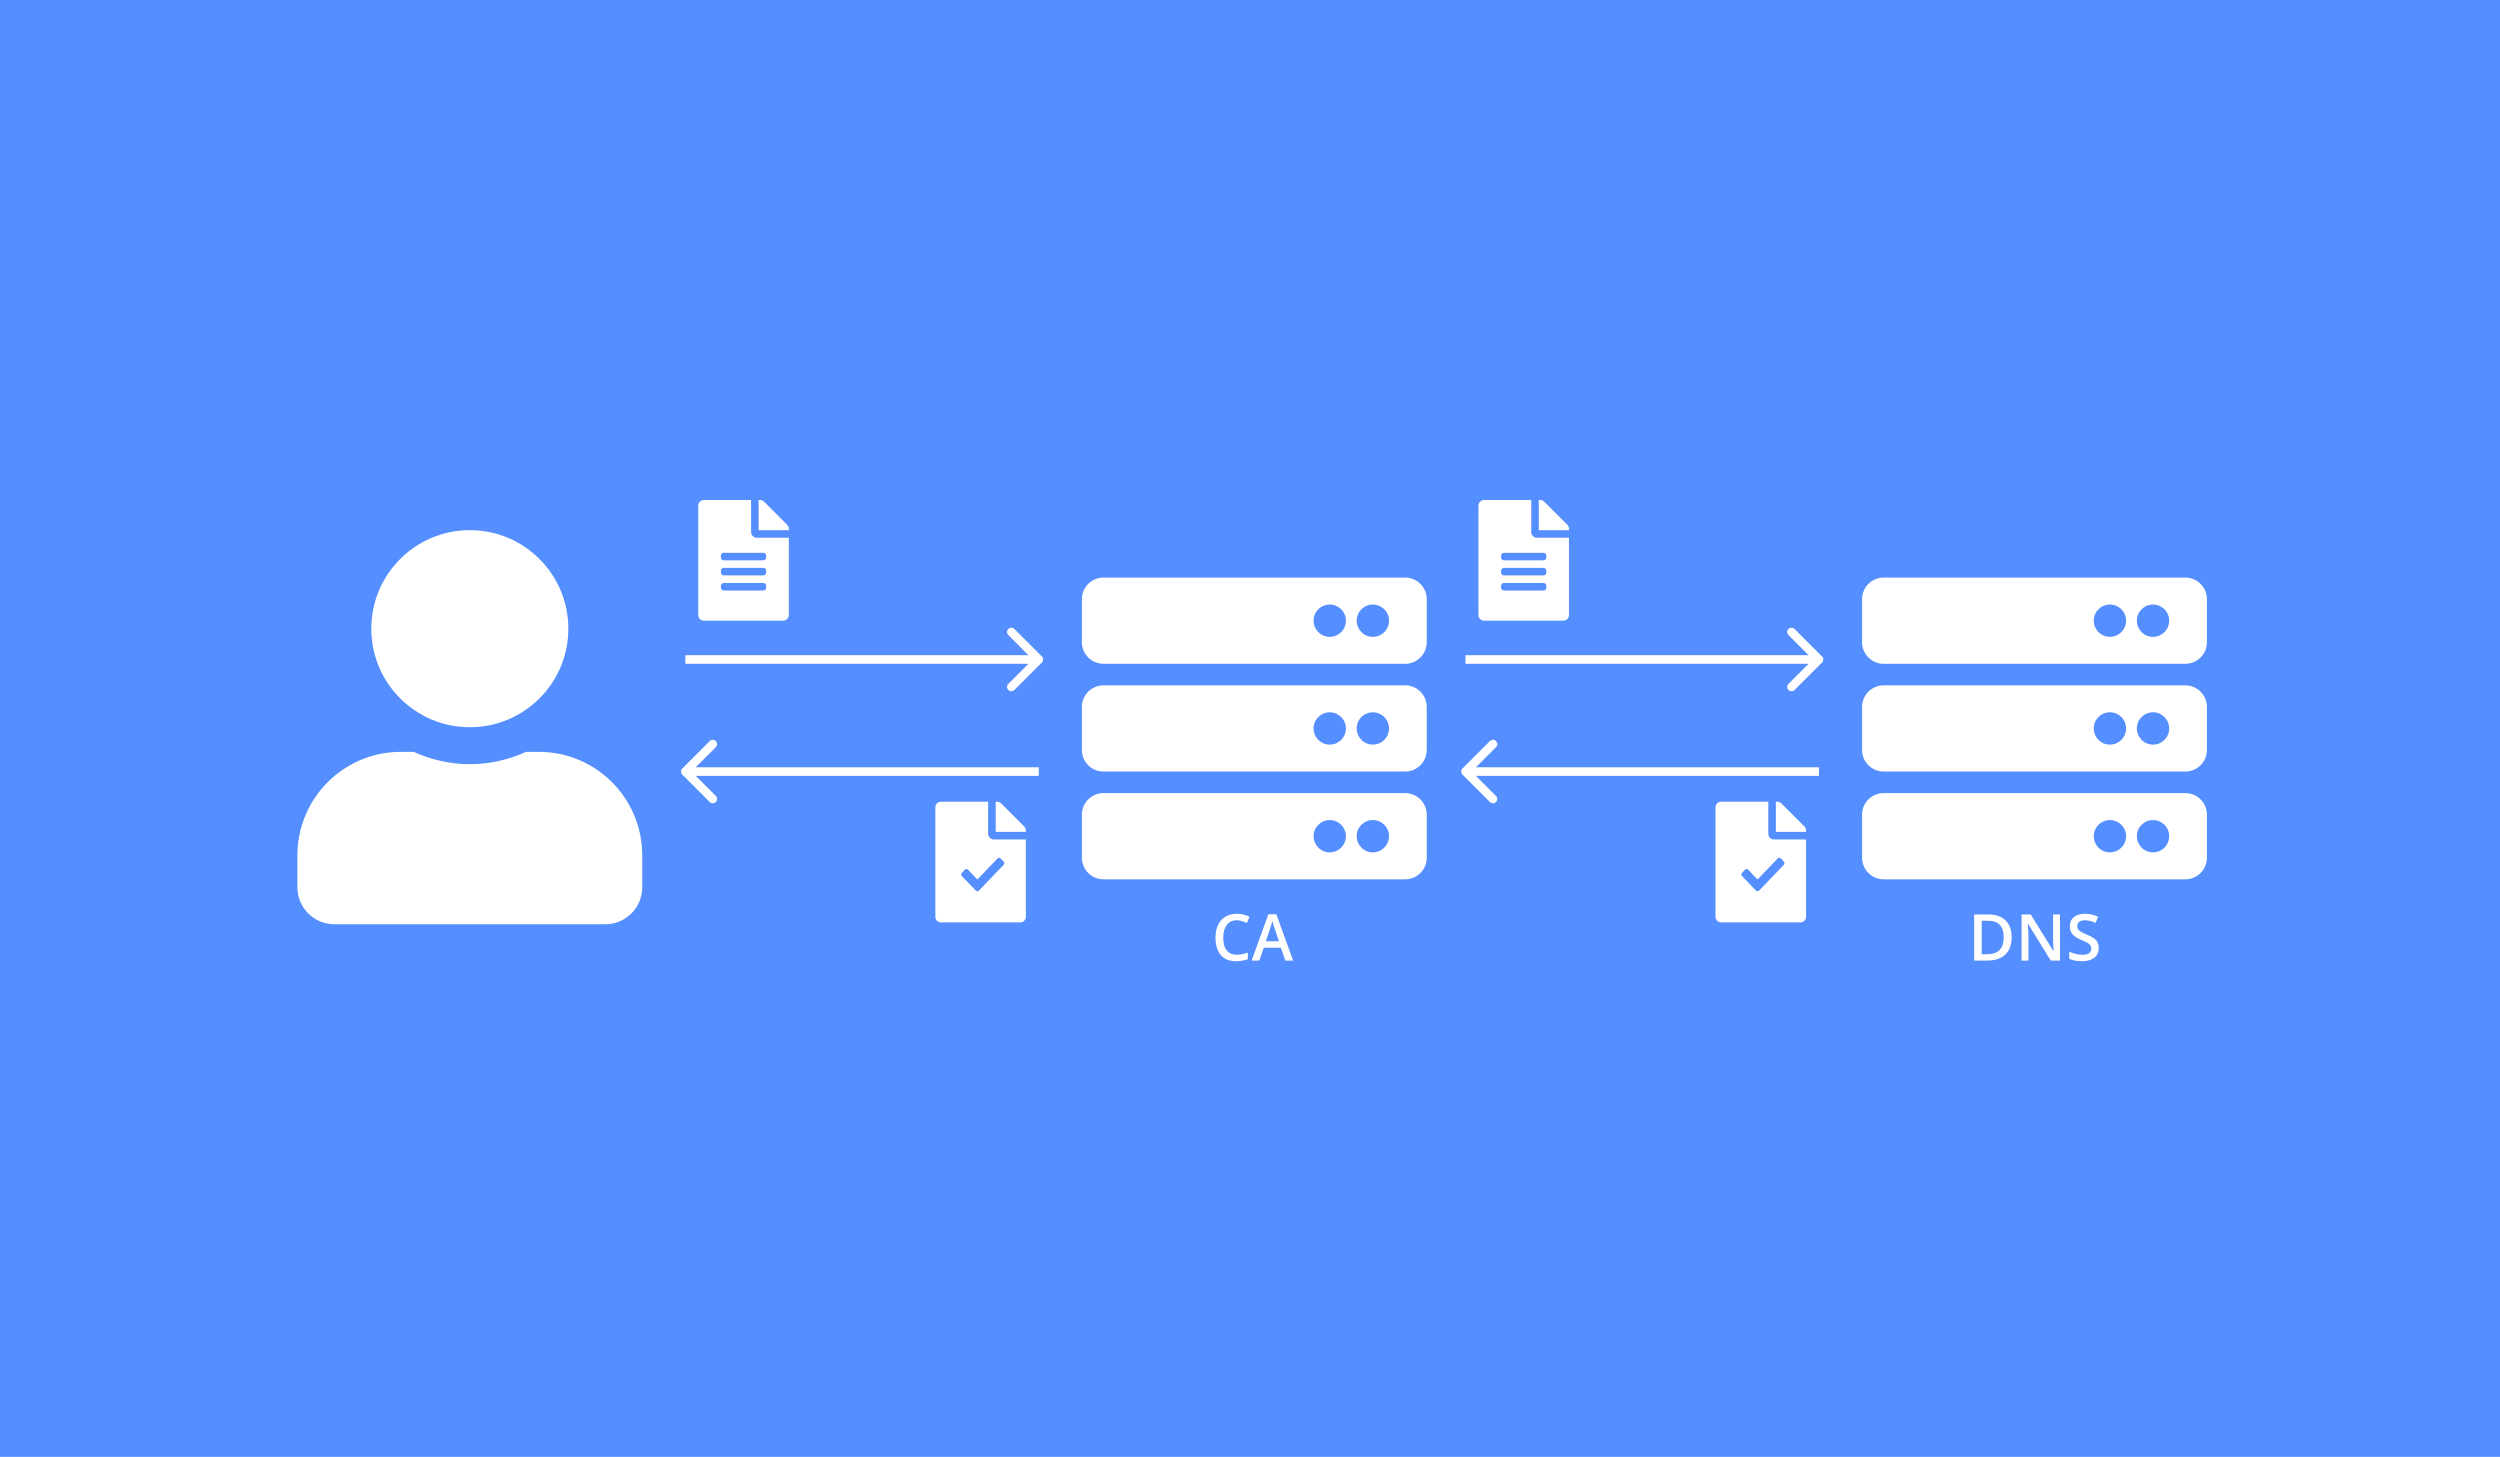
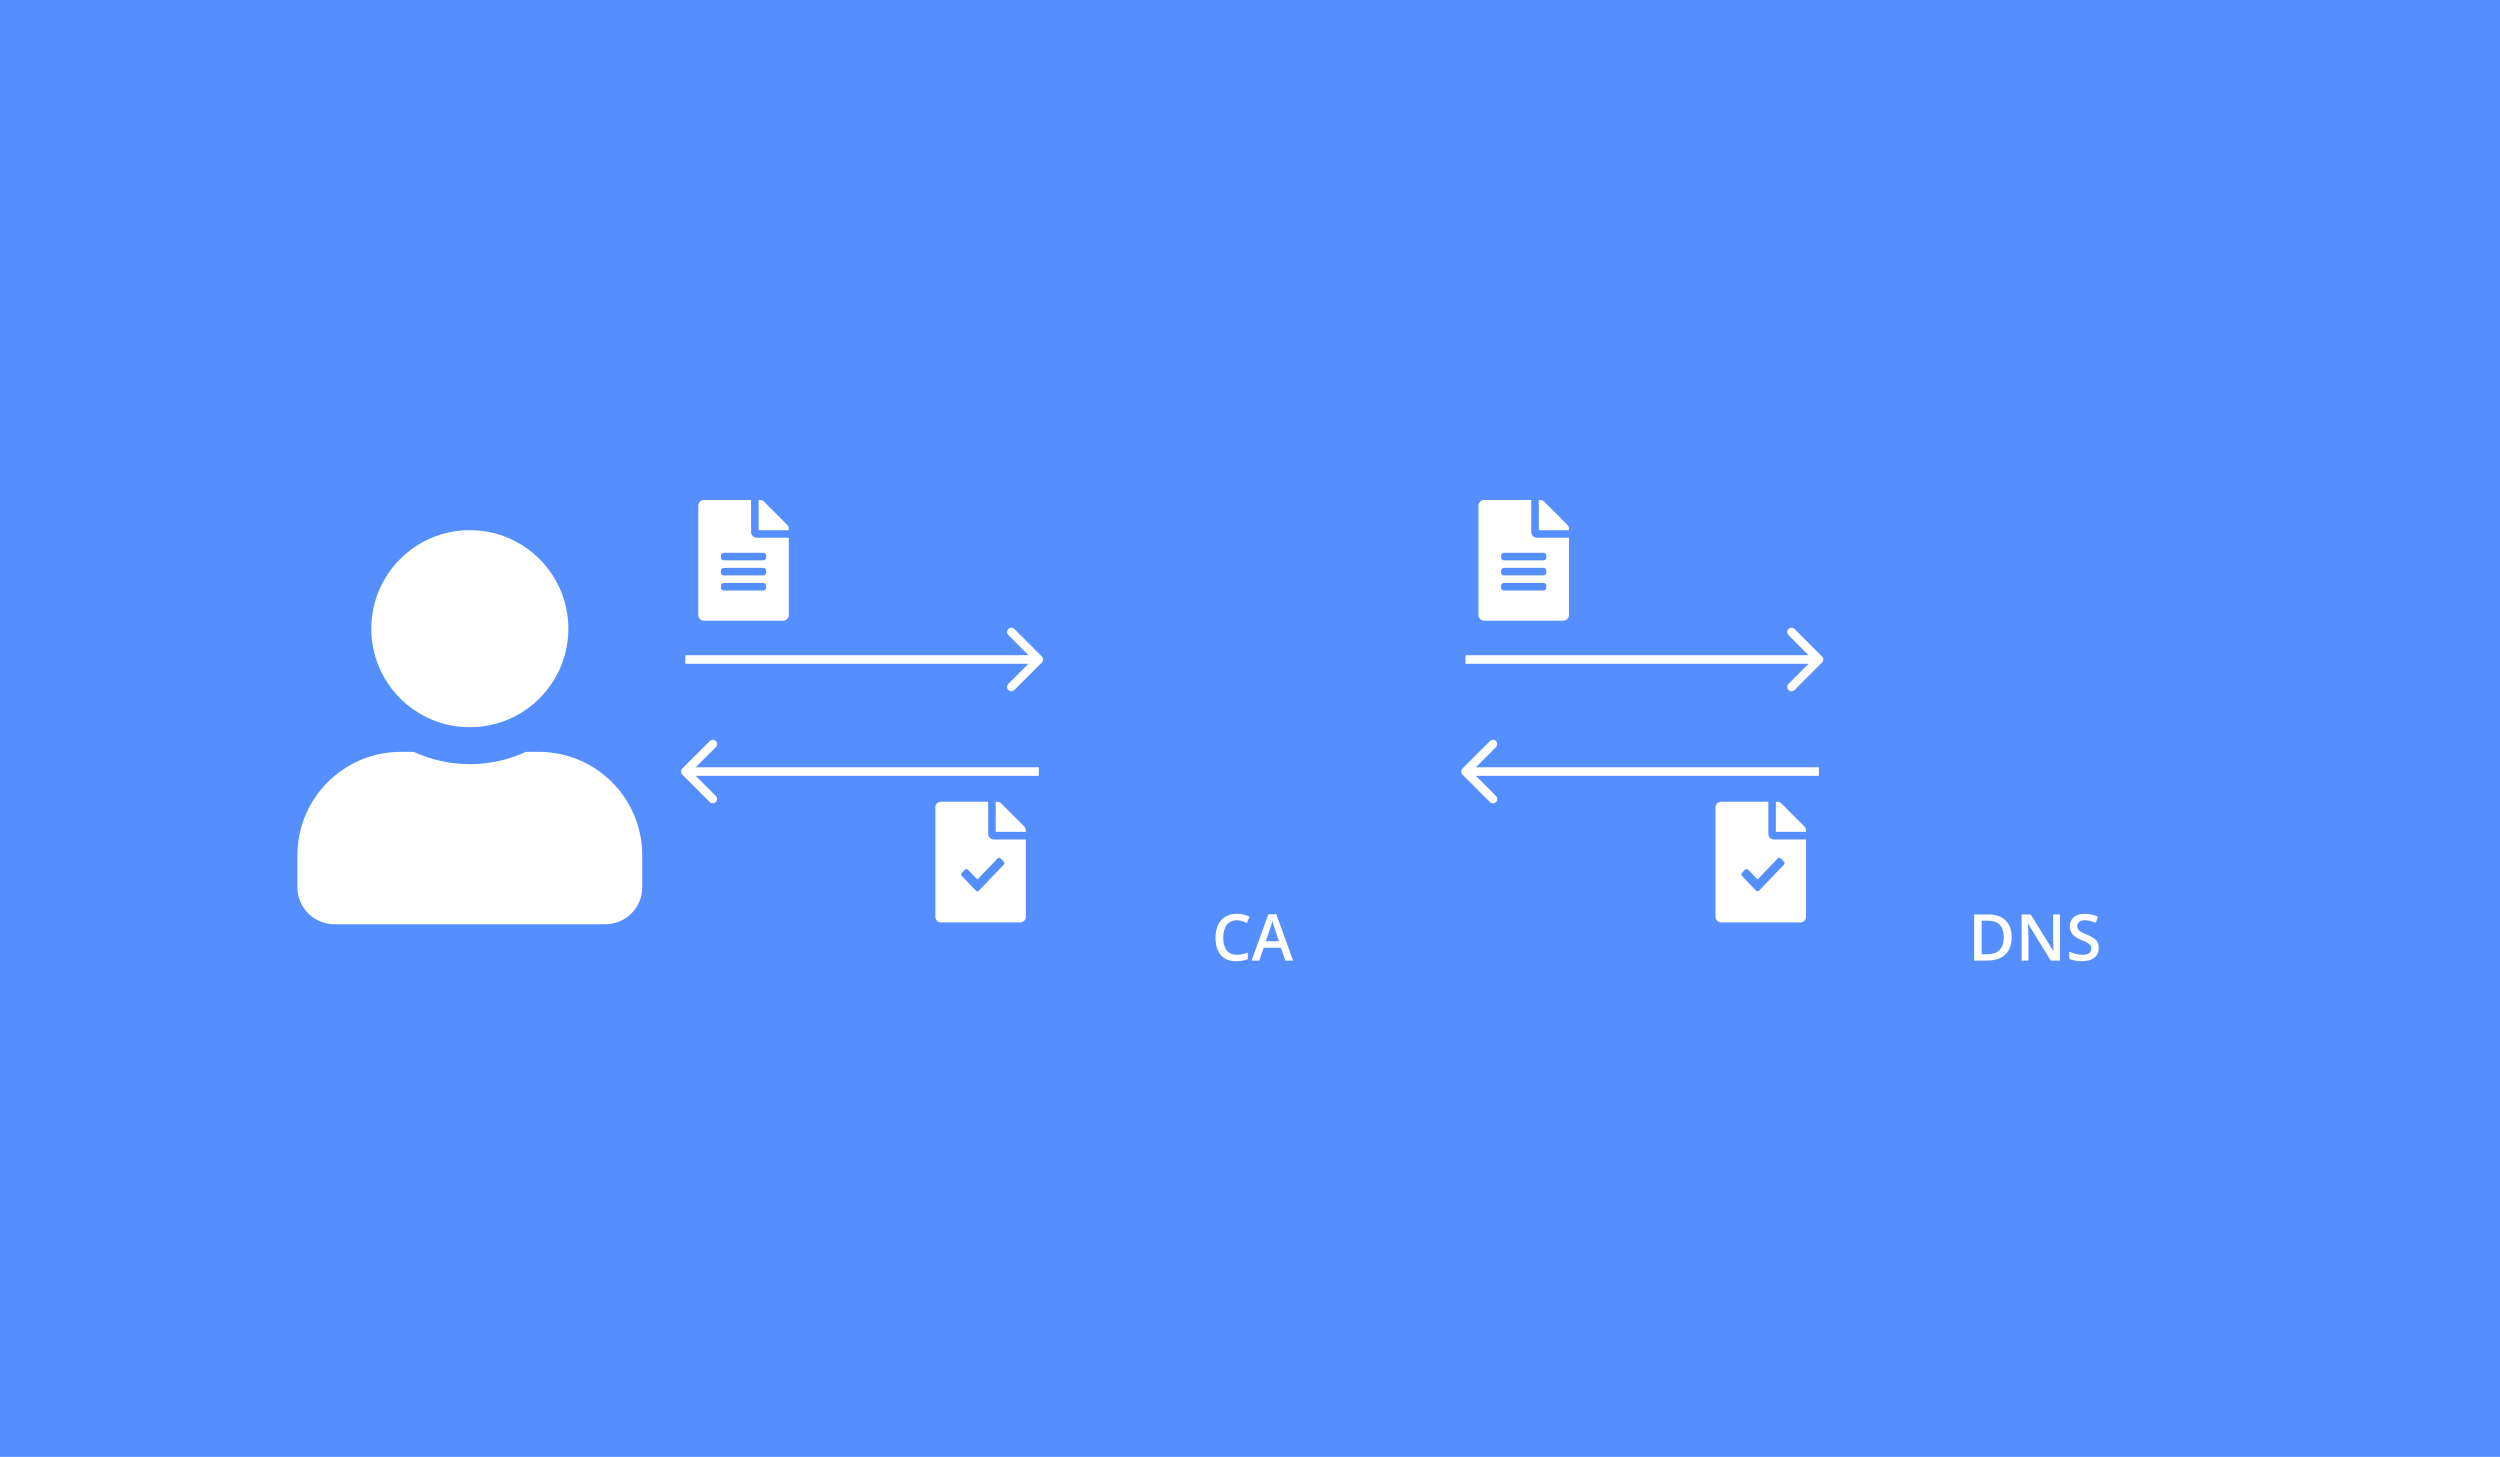
<svg xmlns="http://www.w3.org/2000/svg" width="580" height="338" viewBox="0 0 580 338" fill="none">
  <rect width="580" height="338" fill="#558eff" />
  <path d="M286.936 213.5C285.959 213.5 285.191 213.857 284.631 214.569 284.072 215.281 283.792 216.264 283.792 217.518 283.792 218.831 284.06 219.824 284.596 220.497 285.136 221.17 285.916 221.507 286.936 221.507 287.377 221.507 287.803 221.463 288.216 221.375 288.628 221.283 289.057 221.165 289.503 221.024v1.5C288.687 222.841 287.763 223 286.729 223 285.207 223 284.039 222.527 283.223 221.58 282.408 220.629 282 219.27 282 217.504 282 216.391 282.197 215.418 282.59 214.583 282.989 213.749 283.562 213.11 284.311 212.666 285.06 212.222 285.94 212 286.95 212 288.012 212 288.993 212.229 289.894 212.688L289.282 214.144C288.932 213.974 288.559 213.825 288.166 213.698 287.777 213.566 287.367 213.5 286.936 213.5z" fill="#fff" />
  <path d="M298.194 222.854 297.155 219.882H293.18L292.163 222.854H290.371L294.261 212.11H296.11L3e2 222.854H298.194zM296.707 218.375 295.733 215.462C295.662 215.267 295.562 214.959 295.434 214.54 295.311 214.12 295.226 213.813 295.178 213.617 295.05 214.218 294.863 214.874 294.616 215.586L293.678 218.375h3.029z" fill="#fff" />
  <path d="M241.707 153.707C242.098 153.317 242.098 152.683 241.707 152.293l-6.364-6.364C234.953 145.538 234.319 145.538 233.929 145.929 233.538 146.319 233.538 146.953 233.929 147.343L239.586 153 233.929 158.657C233.538 159.047 233.538 159.681 233.929 160.071 234.319 160.462 234.953 160.462 235.343 160.071l6.364-6.364zM241 152H159v2h82v-2z" fill="#fff" />
  <path d="M158.293 178.293C157.902 178.683 157.902 179.317 158.293 179.707l6.364 6.364C165.047 186.462 165.681 186.462 166.071 186.071 166.462 185.681 166.462 185.047 166.071 184.657L160.414 179 166.071 173.343C166.462 172.953 166.462 172.319 166.071 171.929 165.681 171.538 165.047 171.538 164.657 171.929l-6.364 6.364zM241 178H159v2h82v-2z" fill="#fff" />
  <path fill-rule="evenodd" clip-rule="evenodd" d="M229.25 193.438V186H218.312C217.585 186 217 186.585 217 187.312v25.376C217 213.415 217.585 214 218.312 214h18.376C237.415 214 238 213.415 238 212.688V194.75H230.562C229.841 194.75 229.25 194.159 229.25 193.438zM238 192.666V193h-7v-7H231.334C231.684 186 232.017 186.137 232.263 186.383L237.617 191.742C237.863 191.988 238 192.322 238 192.666zm-14.854 10.569L226.396 206.625C226.592 206.829 226.908 206.829 227.104 206.625L232.854 200.628C233.049 200.424 233.049 200.094 232.854 199.89L232.146 199.153C231.951 198.949 231.635 198.949 231.439 199.153L226.75 204.044 224.561 201.76C224.365 201.557 224.049 201.557 223.854 201.76L223.146 202.498C222.951 202.701 222.951 203.032 223.146 203.235z" fill="#fff" />
  <path d="M174.25 123.438V116H163.312C162.585 116 162 116.585 162 117.312v25.376C162 143.415 162.585 144 163.312 144h18.376C182.415 144 183 143.415 183 142.688V124.75H175.562C174.841 124.75 174.25 124.159 174.25 123.438zm3.5 12.906C177.75 136.705 177.455 137 177.094 137H167.906C167.545 137 167.25 136.705 167.25 136.344V135.906C167.25 135.545 167.545 135.25 167.906 135.25H177.094C177.455 135.25 177.75 135.545 177.75 135.906V136.344zm0-3.5C177.75 133.205 177.455 133.5 177.094 133.5H167.906C167.545 133.5 167.25 133.205 167.25 132.844V132.406C167.25 132.045 167.545 131.75 167.906 131.75H177.094C177.455 131.75 177.75 132.045 177.75 132.406V132.844zM177.75 128.906V129.344C177.75 129.705 177.455 130 177.094 130H167.906C167.545 130 167.25 129.705 167.25 129.344V128.906C167.25 128.545 167.545 128.25 167.906 128.25H177.094C177.455 128.25 177.75 128.545 177.75 128.906zM183 122.666V123h-7v-7H176.334C176.684 116 177.017 116.137 177.263 116.383L182.617 121.742C182.863 121.988 183 122.322 183 122.666z" fill="#fff" />
-   <path d="M422.707 153.707C423.098 153.317 423.098 152.683 422.707 152.293L416.343 145.929C415.953 145.538 415.319 145.538 414.929 145.929 414.538 146.319 414.538 146.953 414.929 147.343L420.586 153 414.929 158.657C414.538 159.047 414.538 159.681 414.929 160.071 415.319 160.462 415.953 160.462 416.343 160.071L422.707 153.707zM422 152H340v2h82v-2z" fill="#fff" />
+   <path d="M422.707 153.707C423.098 153.317 423.098 152.683 422.707 152.293L416.343 145.929C415.953 145.538 415.319 145.538 414.929 145.929 414.538 146.319 414.538 146.953 414.929 147.343L420.586 153 414.929 158.657C414.538 159.047 414.538 159.681 414.929 160.071 415.319 160.462 415.953 160.462 416.343 160.071L422.707 153.707zM422 152H340v2h82z" fill="#fff" />
  <path d="M339.293 178.293C338.902 178.683 338.902 179.317 339.293 179.707L345.657 186.071C346.047 186.462 346.681 186.462 347.071 186.071 347.462 185.681 347.462 185.047 347.071 184.657L341.414 179 347.071 173.343C347.462 172.953 347.462 172.319 347.071 171.929 346.681 171.538 346.047 171.538 345.657 171.929L339.293 178.293zM422 178H340v2h82v-2z" fill="#fff" />
  <path fill-rule="evenodd" clip-rule="evenodd" d="M410.25 193.438V186H399.312C398.585 186 398 186.585 398 187.312v25.376C398 213.415 398.585 214 399.312 214h18.376C418.415 214 419 213.415 419 212.688V194.75H411.562C410.841 194.75 410.25 194.159 410.25 193.438zM419 192.666V193h-7v-7H412.334C412.684 186 413.017 186.137 413.263 186.383L418.617 191.742C418.863 191.988 419 192.322 419 192.666zm-14.854 10.569L407.396 206.625C407.592 206.829 407.908 206.829 408.104 206.625L413.854 200.628C414.049 200.424 414.049 200.094 413.854 199.89L413.146 199.153C412.951 198.949 412.635 198.949 412.439 199.153L407.75 204.044 405.561 201.76C405.365 201.557 405.049 201.557 404.854 201.76L404.146 202.498C403.951 202.701 403.951 203.032 404.146 203.235z" fill="#fff" />
  <path d="M355.25 123.438V116H344.312C343.585 116 343 116.585 343 117.312v25.376C343 143.415 343.585 144 344.312 144h18.376C363.415 144 364 143.415 364 142.688V124.75H356.562C355.841 124.75 355.25 124.159 355.25 123.438zm3.5 12.906C358.75 136.705 358.455 137 358.094 137H348.906C348.545 137 348.25 136.705 348.25 136.344V135.906C348.25 135.545 348.545 135.25 348.906 135.25H358.094C358.455 135.25 358.75 135.545 358.75 135.906V136.344zm0-3.5C358.75 133.205 358.455 133.5 358.094 133.5H348.906C348.545 133.5 348.25 133.205 348.25 132.844V132.406C348.25 132.045 348.545 131.75 348.906 131.75H358.094C358.455 131.75 358.75 132.045 358.75 132.406V132.844zM358.75 128.906V129.344C358.75 129.705 358.455 130 358.094 130H348.906C348.545 130 348.25 129.705 348.25 129.344V128.906C348.25 128.545 348.545 128.25 348.906 128.25H358.094C358.455 128.25 358.75 128.545 358.75 128.906zM364 122.666V123h-7v-7H357.334C357.684 116 358.017 116.137 358.263 116.383L363.617 121.742C363.863 121.988 364 122.322 364 122.666z" fill="#fff" />
  <path d="M109 168.714c12.625.0 22.857-10.232 22.857-22.857S121.625 123 109 123s-22.857 10.232-22.857 22.857S96.375 168.714 109 168.714zm16 5.715h-2.982c-3.964 1.821-8.375 2.857-13.018 2.857S99.964 176.25 95.982 174.429H93c-13.25.0-24 10.75-24 24v7.428C69 210.589 72.839 214.429 77.571 214.429H140.429c4.732.0 8.571-3.84 8.571-8.572v-7.428c0-13.25-10.75-24-24-24z" fill="#fff" />
-   <path d="M326 154H256c-2.761.0-5-2.239-5-5V139c0-2.761 2.239-5 5-5h70c2.761.0 5 2.239 5 5v10c0 2.761-2.239 5-5 5zm-7.5-13.75C316.429 140.25 314.75 141.929 314.75 144S316.429 147.75 318.5 147.75s3.75-1.679 3.75-3.75S320.571 140.25 318.5 140.25zm-10 0C306.429 140.25 304.75 141.929 304.75 144S306.429 147.75 308.5 147.75s3.75-1.679 3.75-3.75S310.571 140.25 308.5 140.25zM326 179H256c-2.761.0-5-2.239-5-5V164c0-2.761 2.239-5 5-5h70c2.761.0 5 2.239 5 5v10c0 2.761-2.239 5-5 5zm-7.5-13.75C316.429 165.25 314.75 166.929 314.75 169S316.429 172.75 318.5 172.75s3.75-1.679 3.75-3.75S320.571 165.25 318.5 165.25zm-10 0C306.429 165.25 304.75 166.929 304.75 169S306.429 172.75 308.5 172.75s3.75-1.679 3.75-3.75S310.571 165.25 308.5 165.25zM326 204H256c-2.761.0-5-2.239-5-5V189c0-2.761 2.239-5 5-5h70c2.761.0 5 2.239 5 5v10c0 2.761-2.239 5-5 5zm-7.5-13.75C316.429 190.25 314.75 191.929 314.75 194S316.429 197.75 318.5 197.75s3.75-1.679 3.75-3.75S320.571 190.25 318.5 190.25zm-10 0C306.429 190.25 304.75 191.929 304.75 194S306.429 197.75 308.5 197.75s3.75-1.679 3.75-3.75S310.571 190.25 308.5 190.25z" fill="#fff" />
-   <path d="M507 154H437C434.239 154 432 151.761 432 149V139c0-2.761 2.239-5 5-5h70c2.761.0 5 2.239 5 5v10c0 2.761-2.239 5-5 5zm-7.5-13.75C497.429 140.25 495.75 141.929 495.75 144S497.429 147.75 499.5 147.75s3.75-1.679 3.75-3.75S501.571 140.25 499.5 140.25zm-10 0C487.429 140.25 485.75 141.929 485.75 144S487.429 147.75 489.5 147.75s3.75-1.679 3.75-3.75S491.571 140.25 489.5 140.25zM507 179H437C434.239 179 432 176.761 432 174V164c0-2.761 2.239-5 5-5h70c2.761.0 5 2.239 5 5v10c0 2.761-2.239 5-5 5zm-7.5-13.75C497.429 165.25 495.75 166.929 495.75 169S497.429 172.75 499.5 172.75s3.75-1.679 3.75-3.75S501.571 165.25 499.5 165.25zm-10 0C487.429 165.25 485.75 166.929 485.75 169S487.429 172.75 489.5 172.75s3.75-1.679 3.75-3.75S491.571 165.25 489.5 165.25zM507 204H437C434.239 204 432 201.761 432 199V189c0-2.761 2.239-5 5-5h70c2.761.0 5 2.239 5 5v10c0 2.761-2.239 5-5 5zm-7.5-13.75C497.429 190.25 495.75 191.929 495.75 194S497.429 197.75 499.5 197.75s3.75-1.679 3.75-3.75S501.571 190.25 499.5 190.25zm-10 0C487.429 190.25 485.75 191.929 485.75 194S487.429 197.75 489.5 197.75s3.75-1.679 3.75-3.75S491.571 190.25 489.5 190.25z" fill="#fff" />
  <path d="M466.702 217.401C466.702 219.167 466.212 220.519 465.231 221.456 464.25 222.388 462.838 222.854 460.993 222.854H458v-10.7H461.308C463.011 212.154 464.336 212.612 465.282 213.53 466.229 214.447 466.702 215.737 466.702 217.401zM464.858 217.46C464.858 214.898 463.66 213.617 461.264 213.617H459.749V221.383H460.993C463.57 221.383 464.858 220.075 464.858 217.46z" fill="#fff" />
  <path d="M477.921 222.854H475.777L470.515 214.327H470.456L470.493 214.803C470.561 215.711 470.595 216.54 470.595 217.291V222.854H469.007v-10.7H471.13L476.377 220.636H476.421C476.411 220.524 476.392 220.116 476.363 219.414 476.333 218.706 476.319 218.155 476.319 217.76V212.154H477.921v10.7z" fill="#fff" />
  <path d="M486.916 219.948C486.916 220.9 486.572 221.646 485.884 222.188 485.196 222.729 484.247 223 483.037 223 481.827 223 480.837 222.812 480.066 222.436v-1.654C480.554 221.012 481.071 221.192 481.617 221.324 482.169 221.456 482.681 221.522 483.154 221.522 483.847 221.522 484.357 221.39 484.684 221.126 485.016 220.863 485.182 220.509 485.182 220.065 485.182 219.665 485.03 219.326 484.728 219.048 484.425 218.77 483.801 218.44 482.854 218.06 481.878 217.665 481.191 217.213 480.79 216.706 480.39 216.198 480.19 215.589 480.19 214.876 480.19 213.983 480.507 213.281 481.142 212.768 481.776 212.256 482.627 212 483.696 212 484.721 212 485.74 212.224 486.755 212.673L486.199 214.1C485.248 213.7 484.399 213.5 483.652 213.5 483.086 213.5 482.657 213.625 482.364 213.874 482.071 214.118 481.925 214.442 481.925 214.847 481.925 215.125 481.983 215.364 482.1 215.564 482.218 215.759 482.41 215.945 482.679 216.12 482.947 216.296 483.43 216.528 484.128 216.816 484.913 217.143 485.489 217.448 485.855 217.731 486.221 218.014 486.489 218.333 486.66 218.689 486.831 219.045 486.916 219.465 486.916 219.948z" fill="#fff" />
</svg>